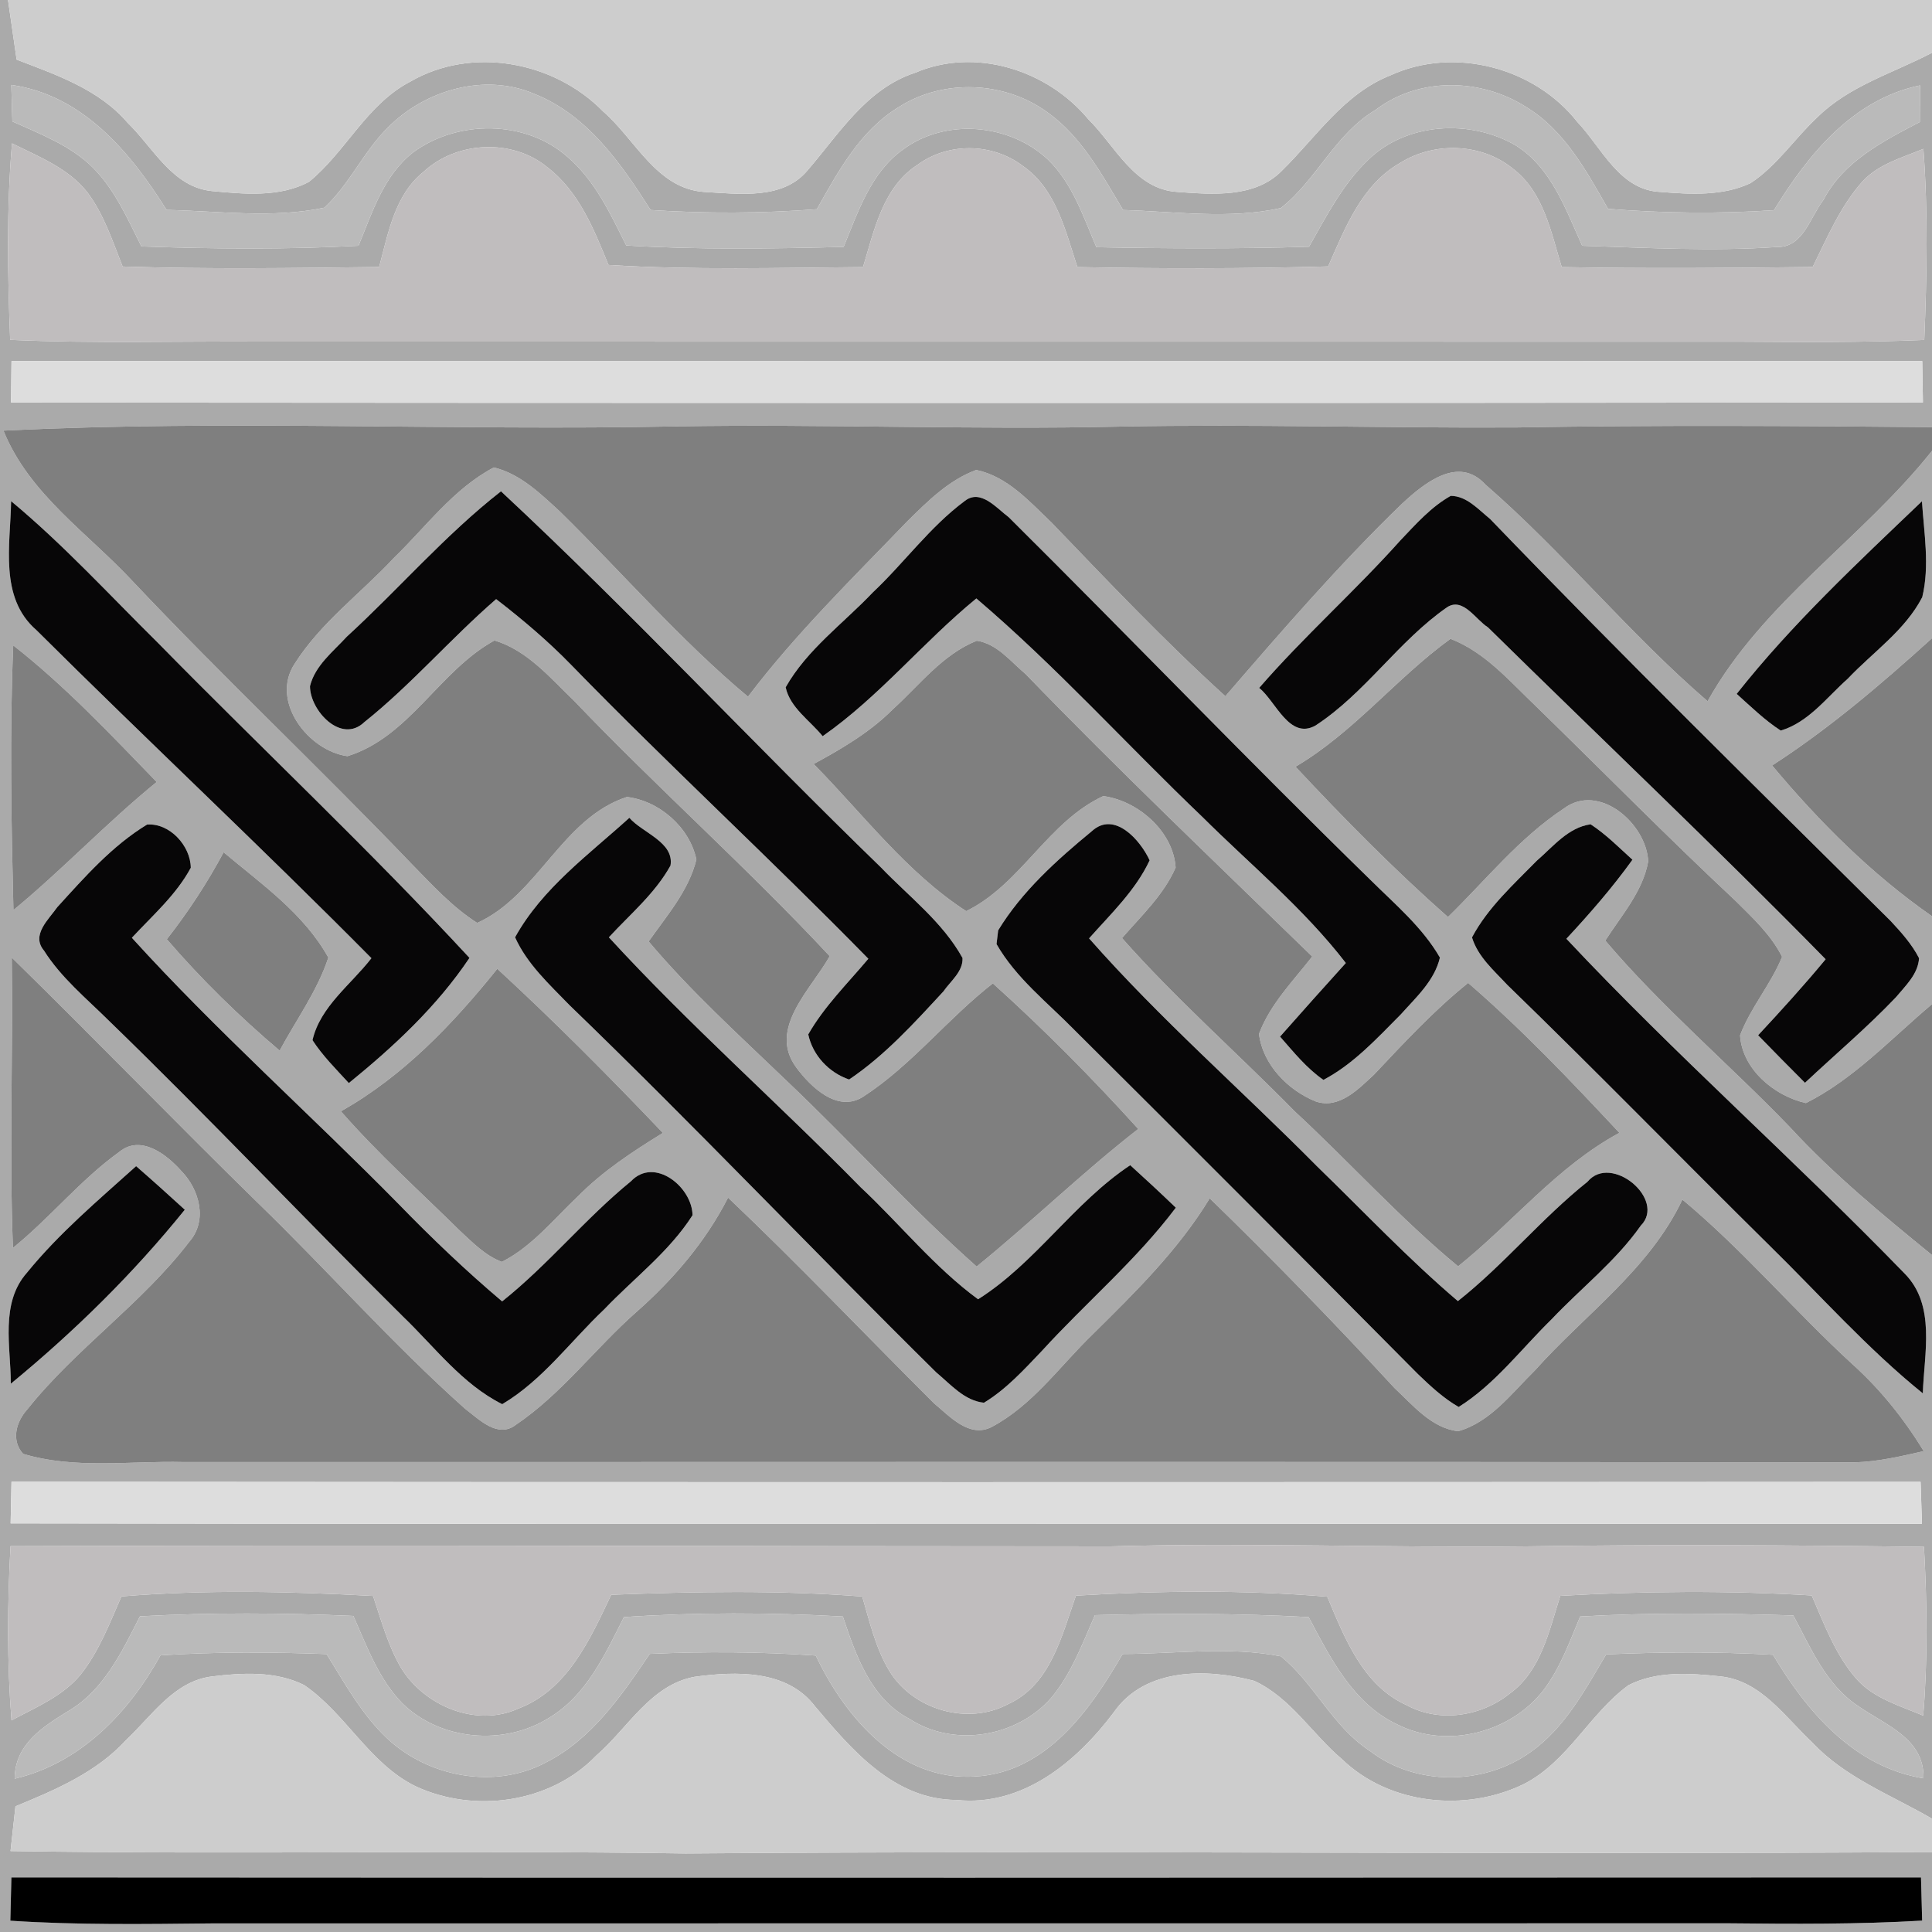
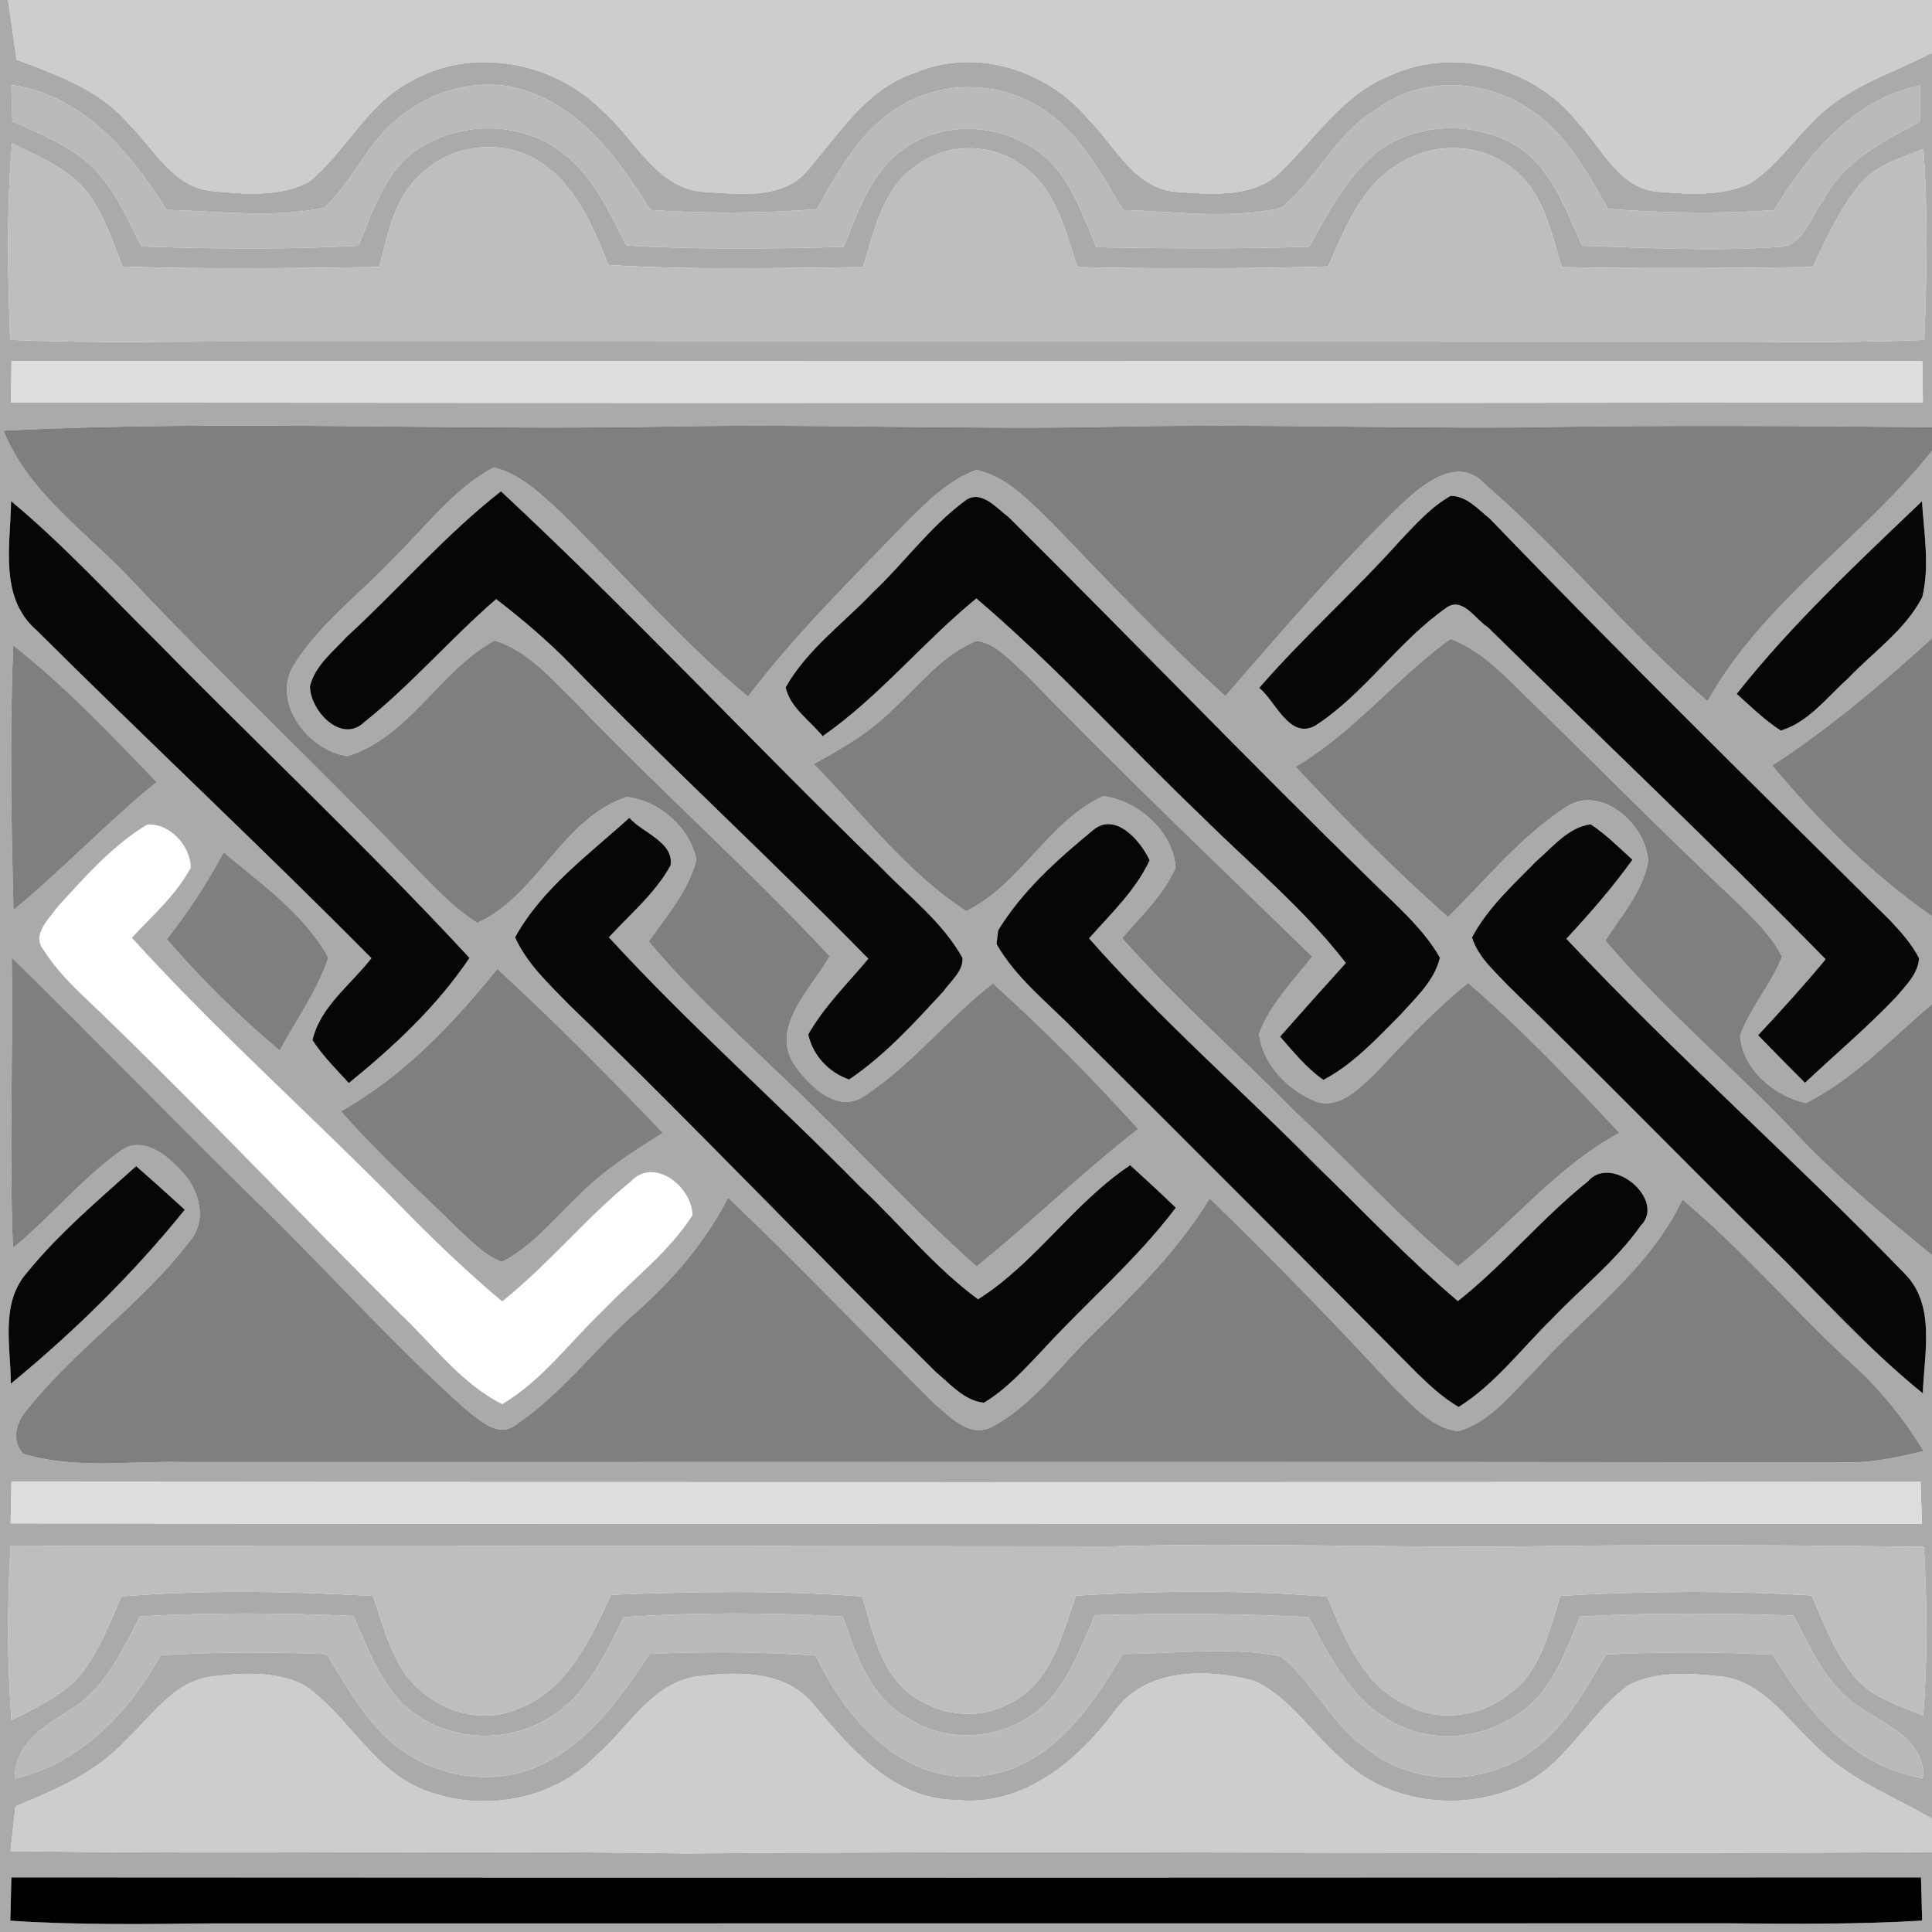
<svg xmlns="http://www.w3.org/2000/svg" width="200pt" height="200pt" viewBox="0 0 200 200" version="1.1">
  <g id="#aaaaaaff">
    <path fill="#aaaaaa" opacity="1.00" d=" M 0.00 0.00 L 0.83 0.00 C 1.13 2.06 1.42 4.11 1.72 6.17 C 5.83 7.75 10.26 9.25 13.21 12.71 C 15.88 15.29 17.85 19.38 21.95 19.78 C 25.26 20.09 28.95 20.45 31.99 18.82 C 35.81 15.70 37.97 10.78 42.49 8.44 C 48.87 4.75 57.37 6.35 62.44 11.54 C 65.78 14.43 67.96 19.52 72.89 19.87 C 76.46 20.06 81.03 20.73 83.60 17.63 C 86.87 13.84 89.70 9.17 94.74 7.53 C 100.96 4.86 108.42 7.24 112.65 12.33 C 115.45 15.09 117.46 19.62 121.91 19.87 C 125.52 20.13 129.90 20.51 132.68 17.69 C 136.25 14.20 139.12 9.69 143.96 7.79 C 150.53 4.78 158.86 6.98 163.29 12.63 C 165.84 15.32 167.66 19.70 171.91 19.87 C 175.00 20.12 178.34 20.31 181.21 18.96 C 183.96 17.16 185.78 14.32 188.16 12.11 C 191.45 8.87 196.00 7.56 200.00 5.46 L 200.00 44.22 C 185.66 44.08 171.33 44.00 156.99 44.25 C 143.33 44.33 129.66 43.89 115.99 44.16 C 100.66 44.51 85.33 43.88 70.00 44.14 C 46.79 44.61 23.55 43.43 0.36 44.58 C 3.03 51.18 9.12 55.19 13.79 60.23 C 23.17 70.17 33.13 79.53 42.58 89.40 C 44.72 91.58 46.80 93.89 49.40 95.54 C 55.71 92.69 58.18 84.69 64.90 82.50 C 68.26 82.91 71.39 85.64 72.09 88.98 C 71.29 92.22 69.02 94.79 67.15 97.46 C 71.47 102.59 76.44 107.09 81.27 111.73 C 87.98 118.08 94.18 124.97 101.10 131.11 C 106.79 126.50 112.04 121.37 117.83 116.87 C 113.06 111.60 108.06 106.55 102.78 101.80 C 98.09 105.45 94.37 110.27 89.37 113.52 C 86.72 115.24 83.92 112.53 82.42 110.49 C 79.45 106.47 84.00 102.38 85.89 98.98 C 77.39 89.86 68.06 81.58 59.45 72.57 C 56.97 70.19 54.60 67.33 51.19 66.30 C 45.46 69.44 42.40 76.28 35.97 78.28 C 31.90 77.72 27.94 72.57 30.51 68.70 C 33.21 64.44 37.36 61.42 40.76 57.77 C 44.10 54.54 46.94 50.59 51.12 48.39 C 53.88 49.06 55.98 51.13 58.00 52.99 C 64.49 59.36 70.44 66.28 77.43 72.12 C 82.39 65.58 88.27 59.84 93.95 53.94 C 96.05 51.87 98.23 49.69 101.06 48.65 C 104.29 49.32 106.58 51.93 108.87 54.11 C 114.74 60.22 120.57 66.37 126.85 72.07 C 132.74 65.25 138.65 58.41 145.14 52.14 C 147.43 50.02 150.98 47.11 153.77 50.16 C 161.85 57.18 168.64 65.59 176.77 72.59 C 182.52 62.29 192.76 55.78 200.00 46.67 L 200.00 66.07 C 194.77 70.80 189.38 75.41 183.45 79.24 C 188.33 85.08 193.74 90.49 200.00 94.85 L 200.00 103.95 C 195.78 107.50 191.92 111.69 186.95 114.19 C 183.67 113.46 180.35 110.68 180.13 107.18 C 181.22 104.29 183.32 101.91 184.48 99.05 C 183.35 96.79 181.47 95.05 179.70 93.29 C 172.65 86.70 165.88 79.81 158.96 73.07 C 156.26 70.50 153.72 67.50 150.15 66.13 C 144.54 70.20 140.15 75.81 134.11 79.37 C 139.16 84.77 144.35 90.04 149.89 94.93 C 153.80 91.12 157.27 86.75 161.87 83.71 C 165.53 80.95 170.46 85.29 170.62 89.18 C 170.06 92.30 167.84 94.77 166.18 97.37 C 172.05 104.29 179.01 110.16 185.29 116.68 C 189.77 121.55 194.88 125.75 200.00 129.92 L 200.00 188.27 C 195.77 185.82 191.03 184.03 187.62 180.40 C 184.78 177.74 182.29 173.97 178.09 173.54 C 174.94 173.20 171.47 172.96 168.57 174.46 C 164.54 177.41 162.30 182.37 157.74 184.69 C 151.72 187.62 143.82 186.84 138.92 182.11 C 135.82 179.49 133.60 175.73 129.83 174.00 C 124.92 172.70 118.52 172.62 115.30 177.26 C 111.45 182.38 105.86 187.05 99.01 186.33 C 92.55 186.31 88.17 181.14 84.37 176.64 C 81.47 172.83 76.18 173.00 71.92 173.58 C 67.34 174.41 64.99 178.92 61.72 181.74 C 56.99 186.66 49.08 187.76 42.99 184.90 C 38.21 182.54 35.79 177.37 31.47 174.43 C 28.53 172.97 25.07 173.16 21.91 173.55 C 18.00 174.05 15.73 177.62 13.07 180.11 C 10.00 183.48 5.73 185.29 1.60 186.99 C 1.43 188.53 1.26 190.08 1.09 191.62 C 24.39 191.99 47.69 191.51 70.99 191.87 C 113.99 191.53 157.00 192.02 200.00 191.72 L 200.00 200.00 L 0.00 200.00 L 0.00 0.00 M 1.17 8.79 C 1.20 10.05 1.24 11.31 1.28 12.57 C 4.20 13.89 7.32 15.06 9.64 17.37 C 11.91 19.66 13.21 22.67 14.64 25.51 C 22.13 25.77 29.63 25.84 37.11 25.44 C 38.53 22.01 39.71 18.15 42.77 15.77 C 47.38 12.38 54.41 12.39 58.76 16.25 C 61.60 18.68 63.19 22.14 64.83 25.41 C 72.32 25.86 79.83 25.75 87.33 25.56 C 88.83 21.93 90.14 17.85 93.49 15.47 C 97.90 12.20 104.53 12.80 108.49 16.52 C 111.02 18.97 112.14 22.42 113.50 25.59 C 120.83 25.73 128.18 25.77 135.51 25.54 C 137.29 22.41 138.96 19.12 141.59 16.59 C 145.56 12.67 152.21 12.30 156.92 15.06 C 160.60 17.36 162.08 21.68 163.79 25.44 C 170.49 25.65 177.22 26.03 183.92 25.57 C 186.67 25.65 187.37 22.48 188.75 20.71 C 190.82 16.72 194.93 14.61 198.74 12.63 C 198.75 11.36 198.75 10.10 198.76 8.84 C 191.79 10.29 187.17 16.01 183.64 21.76 C 177.91 22.14 172.17 22.07 166.46 21.62 C 164.22 17.69 161.94 13.46 157.94 11.05 C 153.26 8.09 146.89 7.95 142.40 11.38 C 138.22 13.84 136.30 18.64 132.59 21.54 C 127.23 22.72 121.68 21.89 116.26 21.74 C 114.07 18.08 111.97 14.15 108.42 11.62 C 104.01 8.40 97.66 8.13 93.05 11.08 C 89.06 13.50 86.78 17.72 84.56 21.66 C 78.83 22.09 73.08 22.11 67.35 21.74 C 64.31 16.95 60.82 11.92 55.34 9.73 C 50.20 7.51 44.01 9.31 40.17 13.19 C 37.64 15.68 36.19 19.08 33.58 21.50 C 28.21 22.63 22.67 21.84 17.24 21.73 C 13.51 15.78 8.58 9.84 1.17 8.79 M 1.24 14.84 C 0.67 21.61 0.79 28.40 1.05 35.18 C 9.69 35.57 18.35 35.31 27.00 35.36 C 78.00 35.37 129.00 35.37 180.00 35.37 C 186.40 35.41 192.81 35.46 199.20 35.19 C 199.47 28.60 199.60 21.99 199.11 15.41 C 196.92 16.32 194.46 16.98 192.80 18.79 C 190.51 21.36 189.16 24.58 187.65 27.64 C 178.99 27.75 170.33 27.81 161.67 27.65 C 160.56 24.04 159.80 19.86 156.59 17.44 C 153.32 14.79 148.45 14.66 144.92 16.88 C 140.95 19.15 139.24 23.62 137.49 27.58 C 128.84 27.82 120.18 27.82 111.53 27.65 C 110.29 23.89 109.32 19.53 105.84 17.15 C 102.71 14.79 98.16 14.73 95.00 17.05 C 91.39 19.37 90.50 23.84 89.34 27.65 C 80.56 27.72 71.76 27.97 62.99 27.43 C 61.49 23.75 59.93 19.83 56.68 17.33 C 53.04 14.31 47.25 14.60 43.82 17.81 C 40.85 20.21 40.18 24.16 39.25 27.64 C 30.39 27.75 21.54 27.88 12.69 27.59 C 11.65 24.96 10.76 22.20 9.05 19.92 C 7.08 17.41 4.01 16.22 1.24 14.84 M 1.19 37.38 C 1.17 38.81 1.16 40.24 1.14 41.67 C 67.11 41.72 133.09 41.74 199.06 41.66 C 199.03 40.23 199.01 38.81 198.99 37.38 C 133.05 37.39 67.12 37.40 1.19 37.38 M 35.90 65.91 C 34.48 67.46 32.61 68.90 32.09 71.03 C 32.08 73.54 35.32 77.06 37.72 74.75 C 42.58 70.87 46.66 66.09 51.36 62.02 C 54.10 64.13 56.74 66.37 59.15 68.85 C 69.20 79.18 79.81 88.95 89.89 99.25 C 87.75 101.80 85.33 104.17 83.67 107.08 C 84.13 109.25 85.81 111.04 87.90 111.75 C 91.61 109.25 94.65 105.89 97.67 102.62 C 98.40 101.56 99.71 100.57 99.64 99.17 C 97.58 95.45 94.10 92.82 91.20 89.80 C 77.95 76.96 65.36 63.43 51.86 50.86 C 46.08 55.38 41.29 60.97 35.90 65.91 M 99.86 51.87 C 96.25 54.55 93.60 58.27 90.34 61.34 C 87.29 64.55 83.54 67.24 81.33 71.15 C 81.79 73.27 83.85 74.59 85.16 76.21 C 91.03 72.11 95.55 66.47 101.07 61.95 C 109.33 68.98 116.61 77.06 124.45 84.55 C 129.47 89.54 134.98 94.06 139.32 99.69 C 137.03 102.22 134.76 104.76 132.51 107.31 C 133.90 108.89 135.25 110.58 137.00 111.79 C 140.13 110.14 142.55 107.48 145.01 105.01 C 146.59 103.24 148.50 101.52 149.06 99.13 C 147.25 95.99 144.43 93.63 141.89 91.11 C 129.23 78.76 116.97 66.00 104.42 53.54 C 103.17 52.61 101.50 50.56 99.86 51.87 M 144.96 55.95 C 140.26 61.20 134.97 65.89 130.35 71.21 C 132.07 72.60 133.47 76.59 136.16 75.12 C 141.32 71.76 144.75 66.37 149.79 62.87 C 151.45 61.78 152.76 64.15 154.03 64.94 C 165.68 76.40 177.55 87.63 188.99 99.30 C 186.75 102.01 184.39 104.60 182.00 107.17 C 183.60 108.82 185.22 110.46 186.85 112.09 C 189.99 109.14 193.29 106.36 196.26 103.24 C 197.25 102.05 198.56 100.84 198.66 99.19 C 197.91 97.73 196.81 96.51 195.70 95.32 C 181.80 81.54 167.83 67.82 154.26 53.73 C 153.05 52.75 151.84 51.34 150.18 51.33 C 148.13 52.48 146.56 54.27 144.96 55.95 M 1.15 51.88 C 1.08 56.38 -0.11 61.86 3.76 65.22 C 15.23 76.63 27.06 87.69 38.45 99.19 C 36.35 101.91 33.14 104.20 32.35 107.68 C 33.41 109.31 34.80 110.69 36.11 112.12 C 40.78 108.32 45.23 104.19 48.60 99.16 C 38.23 87.95 27.09 77.49 16.40 66.60 C 11.37 61.63 6.59 56.40 1.15 51.88 M 179.78 71.83 C 181.25 73.15 182.68 74.55 184.34 75.63 C 187.23 74.77 189.10 72.19 191.27 70.27 C 193.88 67.51 197.21 65.26 198.99 61.82 C 199.78 58.57 199.17 55.18 198.96 51.89 C 192.30 58.26 185.50 64.59 179.78 71.83 M 92.42 73.43 C 90.06 75.80 87.15 77.50 84.23 79.09 C 89.35 84.28 93.85 90.32 100.02 94.32 C 105.69 91.54 108.47 85.07 114.21 82.41 C 117.81 82.89 121.46 86.07 121.70 89.81 C 120.46 92.65 118.14 94.81 116.15 97.11 C 121.74 103.43 128.09 109.00 133.99 115.01 C 139.71 120.31 144.93 126.12 150.94 131.09 C 156.59 126.57 161.19 120.75 167.64 117.27 C 162.62 111.90 157.55 106.56 151.98 101.75 C 148.44 104.60 145.35 107.94 142.24 111.24 C 140.63 112.73 138.62 114.85 136.20 114.02 C 133.32 112.86 130.72 110.20 130.33 107.03 C 131.48 103.96 133.85 101.57 135.84 99.02 C 125.89 89.34 115.83 79.77 106.18 69.79 C 104.64 68.50 103.20 66.62 101.11 66.33 C 97.56 67.75 95.18 70.93 92.42 73.43 M 1.37 66.81 C 0.99 75.94 1.17 85.08 1.39 94.21 C 6.51 89.99 11.07 85.14 16.22 80.95 C 11.46 76.04 6.76 71.03 1.37 66.81 M 5.93 93.91 C 5.03 95.19 3.20 96.80 4.55 98.40 C 6.33 101.22 8.95 103.36 11.30 105.69 C 21.63 115.70 31.50 126.16 41.71 136.28 C 45.00 139.44 47.84 143.28 51.99 145.36 C 56.17 142.88 59.06 138.84 62.54 135.55 C 65.61 132.33 69.27 129.59 71.69 125.80 C 71.66 122.90 67.76 119.70 65.31 122.29 C 60.60 126.13 56.75 130.92 51.98 134.72 C 48.25 131.57 44.71 128.19 41.31 124.69 C 32.18 115.40 22.41 106.73 13.65 97.08 C 15.79 94.77 18.24 92.64 19.75 89.83 C 19.73 87.56 17.56 85.17 15.22 85.36 C 11.60 87.56 8.75 90.81 5.93 93.91 M 53.32 97.03 C 54.57 99.81 56.88 101.91 58.96 104.06 C 71.85 116.50 84.18 129.49 96.92 142.07 C 98.40 143.30 99.84 145.01 101.86 145.21 C 104.17 143.81 106.00 141.79 107.85 139.85 C 112.41 134.85 117.63 130.45 121.72 125.02 C 120.17 123.53 118.59 122.06 117.00 120.62 C 111.12 124.53 107.19 130.75 101.25 134.50 C 96.72 131.18 93.18 126.73 89.10 122.91 C 80.52 114.17 71.31 106.06 63.03 97.03 C 65.24 94.63 67.82 92.48 69.41 89.60 C 69.81 87.18 66.52 86.23 65.15 84.66 C 60.94 88.48 56.12 91.96 53.32 97.03 M 113.03 86.04 C 109.41 89.02 105.79 92.27 103.33 96.31 C 103.29 96.66 103.20 97.38 103.16 97.73 C 105.18 101.27 108.49 103.82 111.30 106.70 C 123.17 118.50 134.99 130.35 146.78 142.24 C 148.08 143.49 149.42 144.74 151.00 145.65 C 154.76 143.29 157.46 139.66 160.59 136.60 C 163.66 133.35 167.26 130.56 169.85 126.88 C 172.53 124.18 166.79 119.37 164.34 122.33 C 159.58 126.13 155.70 130.91 150.92 134.69 C 145.78 130.32 141.15 125.40 136.31 120.71 C 128.49 112.81 120.09 105.49 112.74 97.14 C 115.00 94.59 117.55 92.18 119.01 89.06 C 118.05 86.98 115.37 83.90 113.03 86.04 M 159.09 89.10 C 156.67 91.57 154.02 93.95 152.38 97.04 C 152.99 99.05 154.66 100.47 156.04 101.96 C 165.18 110.82 174.06 119.94 183.12 128.88 C 188.39 134.04 193.29 139.59 199.05 144.24 C 199.18 140.10 200.43 135.12 197.15 131.82 C 185.72 120.04 173.38 109.16 162.15 97.18 C 164.57 94.58 166.91 91.89 168.99 89.00 C 167.59 87.73 166.25 86.37 164.66 85.33 C 162.34 85.65 160.77 87.65 159.09 89.10 M 23.15 88.23 C 21.45 91.40 19.48 94.41 17.27 97.23 C 20.84 101.38 24.77 105.22 28.95 108.76 C 30.66 105.57 32.85 102.59 33.99 99.13 C 31.46 94.57 27.06 91.51 23.15 88.23 M 1.22 99.13 C 1.36 109.15 0.95 119.17 1.34 129.18 C 5.19 126.07 8.32 122.14 12.34 119.25 C 14.56 117.41 17.26 119.51 18.78 121.23 C 20.64 123.13 21.52 126.35 19.60 128.54 C 14.69 134.96 7.84 139.60 2.81 145.92 C 1.67 147.19 1.13 149.09 2.39 150.50 C 7.77 152.12 13.47 151.21 19.00 151.35 C 76.67 151.36 134.35 151.30 192.03 151.38 C 194.44 151.31 196.79 150.75 199.14 150.22 C 197.11 146.89 194.66 143.83 191.76 141.22 C 185.74 135.70 180.45 129.41 174.16 124.18 C 170.74 131.41 164.07 136.06 158.88 141.88 C 156.49 144.22 154.30 147.21 150.95 148.16 C 148.19 147.84 146.26 145.46 144.34 143.67 C 138.15 136.96 131.78 130.41 125.23 124.05 C 121.99 129.39 117.52 133.77 113.11 138.13 C 109.72 141.41 106.89 145.48 102.64 147.73 C 100.33 148.89 98.32 146.62 96.70 145.28 C 89.58 138.19 82.67 130.90 75.37 123.98 C 73.03 128.56 69.67 132.48 65.83 135.86 C 61.58 139.62 58.13 144.30 53.41 147.49 C 51.52 148.95 49.59 146.92 48.14 145.83 C 40.57 139.08 33.86 131.45 26.58 124.41 C 18.05 116.06 9.75 107.48 1.22 99.13 M 51.48 100.29 C 46.88 106.01 41.74 111.41 35.29 115.04 C 39.13 119.43 43.46 123.32 47.61 127.41 C 48.93 128.63 50.23 129.98 51.95 130.63 C 55.09 129.03 57.32 126.21 59.84 123.83 C 62.42 121.22 65.50 119.20 68.62 117.28 C 63.07 111.45 57.40 105.74 51.48 100.29 M 2.79 131.75 C -0.01 134.91 1.12 139.42 1.12 143.24 C 7.68 137.85 13.79 131.85 19.13 125.23 C 17.47 123.71 15.79 122.20 14.09 120.72 C 10.18 124.24 6.12 127.65 2.79 131.75 M 1.19 153.39 C 1.16 154.83 1.13 156.26 1.10 157.70 C 67.05 157.81 133.00 157.73 198.96 157.75 C 198.91 156.30 198.86 154.85 198.82 153.40 C 132.94 153.44 67.06 153.45 1.19 153.39 M 1.09 160.06 C 0.76 166.06 0.72 172.09 1.19 178.09 C 3.70 176.74 6.48 175.61 8.34 173.36 C 10.25 170.95 11.35 168.04 12.57 165.26 C 21.24 164.55 29.95 164.74 38.62 165.21 C 39.45 167.70 40.15 170.28 41.47 172.58 C 43.86 176.57 49.27 178.87 53.66 176.87 C 58.75 174.94 61.10 169.67 63.27 165.09 C 71.93 164.76 80.61 164.60 89.26 165.27 C 90.03 167.89 90.64 170.62 92.07 172.98 C 94.53 177.00 100.17 178.65 104.36 176.41 C 108.76 174.41 109.92 169.31 111.38 165.18 C 120.04 164.67 128.74 164.57 137.40 165.29 C 139.19 169.56 141.09 174.48 145.62 176.52 C 149.03 178.37 153.33 177.69 156.30 175.31 C 159.54 172.95 160.37 168.79 161.52 165.20 C 170.19 164.71 178.89 164.64 187.55 165.16 C 188.85 168.16 190.01 171.32 192.19 173.81 C 193.98 175.83 196.69 176.58 199.09 177.60 C 199.57 171.78 199.49 165.95 199.17 160.13 C 185.45 159.95 171.72 159.87 158.00 160.08 C 143.66 160.24 129.33 159.67 115.00 160.08 C 77.03 160.08 39.06 159.92 1.09 160.06 M 14.49 167.32 C 12.64 170.94 10.80 174.89 7.17 177.07 C 4.47 178.73 1.53 180.55 1.52 184.13 C 8.33 182.53 13.33 177.30 16.61 171.36 C 22.33 170.99 28.08 171.01 33.81 171.23 C 35.69 174.25 37.43 177.45 40.04 179.92 C 44.31 183.96 51.17 185.26 56.45 182.48 C 61.24 180.07 64.34 175.52 67.26 171.21 C 72.99 170.95 78.73 170.99 84.45 171.38 C 87.50 177.82 93.16 184.42 100.97 183.90 C 108.31 183.49 112.87 177.00 116.21 171.22 C 121.66 171.21 127.20 170.41 132.60 171.46 C 136.08 174.28 137.94 178.73 141.78 181.23 C 146.52 184.91 153.58 184.85 158.42 181.39 C 161.99 178.88 164.09 174.92 166.27 171.26 C 172.03 171.01 177.79 170.98 183.54 171.30 C 187.05 177.20 191.96 182.93 199.12 184.09 C 199.21 179.92 195.14 178.58 192.31 176.58 C 189.01 174.38 187.45 170.59 185.64 167.23 C 178.29 167.01 170.93 166.92 163.58 167.34 C 162.50 169.92 161.54 172.62 159.84 174.89 C 156.42 179.40 149.73 181.09 144.64 178.51 C 140.07 176.37 137.72 171.63 135.47 167.40 C 128.10 167.01 120.72 167.00 113.35 167.20 C 112.04 170.16 110.91 173.29 108.80 175.79 C 105.22 179.85 98.71 180.92 94.13 177.93 C 90.12 175.84 88.60 171.34 87.25 167.34 C 79.70 166.92 72.14 166.90 64.59 167.40 C 62.64 171.26 60.71 175.52 56.84 177.83 C 52.18 180.75 45.60 180.20 41.64 176.32 C 39.19 173.81 37.98 170.43 36.58 167.28 C 29.22 166.96 21.85 166.92 14.49 167.32 M 1.18 194.35 C 1.14 195.84 1.11 197.33 1.07 198.83 C 8.04 199.29 15.02 199.18 22.00 199.11 C 74.33 199.10 126.66 199.11 179.00 199.10 C 185.66 199.17 192.33 199.21 198.98 198.82 C 198.94 197.33 198.90 195.84 198.86 194.35 C 132.97 194.38 67.07 194.39 1.18 194.35 Z" />
  </g>
  <g id="#CDCDCDff">
    <path fill="#CDCDCD" opacity="1.00" d=" M 0.83 0.00 L 200.00 0.00 L 200.00 5.46 C 196.00 7.56 191.45 8.87 188.16 12.11 C 185.78 14.32 183.96 17.16 181.21 18.96 C 178.34 20.31 175.00 20.12 171.91 19.87 C 167.66 19.70 165.84 15.32 163.29 12.63 C 158.86 6.98 150.53 4.78 143.96 7.79 C 139.12 9.69 136.25 14.20 132.68 17.69 C 129.90 20.51 125.52 20.13 121.91 19.87 C 117.46 19.62 115.45 15.09 112.65 12.33 C 108.42 7.24 100.96 4.86 94.74 7.53 C 89.70 9.17 86.87 13.84 83.60 17.63 C 81.03 20.73 76.46 20.06 72.89 19.87 C 67.96 19.52 65.78 14.43 62.44 11.54 C 57.37 6.35 48.87 4.75 42.49 8.44 C 37.97 10.78 35.81 15.70 31.99 18.82 C 28.95 20.45 25.26 20.09 21.95 19.78 C 17.85 19.38 15.88 15.29 13.21 12.71 C 10.26 9.25 5.83 7.75 1.72 6.17 C 1.42 4.11 1.13 2.06 0.83 0.00 Z" />
    <path fill="#CDCDCD" opacity="1.00" d=" M 13.07 180.11 C 15.73 177.62 18.00 174.05 21.91 173.55 C 25.07 173.16 28.53 172.97 31.47 174.43 C 35.79 177.37 38.21 182.54 42.99 184.90 C 49.08 187.76 56.99 186.66 61.72 181.74 C 64.99 178.92 67.34 174.41 71.92 173.58 C 76.18 173.00 81.47 172.83 84.37 176.64 C 88.17 181.14 92.55 186.31 99.01 186.33 C 105.86 187.05 111.45 182.38 115.30 177.26 C 118.52 172.62 124.92 172.70 129.83 174.00 C 133.60 175.73 135.82 179.49 138.92 182.11 C 143.82 186.84 151.72 187.62 157.74 184.69 C 162.30 182.37 164.54 177.41 168.57 174.46 C 171.47 172.96 174.94 173.20 178.09 173.54 C 182.29 173.97 184.78 177.74 187.62 180.40 C 191.03 184.03 195.77 185.82 200.00 188.27 L 200.00 191.72 C 157.00 192.02 113.99 191.53 70.99 191.87 C 47.69 191.51 24.39 191.99 1.09 191.62 C 1.26 190.08 1.43 188.53 1.60 186.99 C 5.73 185.29 10.00 183.48 13.07 180.11 Z" />
  </g>
  <g id="#7f7f7fff">
    <path fill="#7f7f7f" opacity="1.00" d=" M 0.36 44.58 C 23.55 43.43 46.79 44.61 70.00 44.14 C 85.33 43.88 100.66 44.51 115.99 44.16 C 129.66 43.89 143.33 44.33 156.99 44.25 C 171.33 44.00 185.66 44.08 200.00 44.22 L 200.00 46.67 C 192.76 55.78 182.52 62.29 176.77 72.59 C 168.64 65.59 161.85 57.18 153.77 50.16 C 150.98 47.11 147.43 50.02 145.14 52.14 C 138.65 58.41 132.74 65.25 126.85 72.07 C 120.57 66.37 114.74 60.22 108.87 54.11 C 106.58 51.93 104.29 49.32 101.06 48.65 C 98.23 49.69 96.05 51.87 93.95 53.94 C 88.27 59.84 82.39 65.58 77.43 72.12 C 70.44 66.28 64.49 59.36 58.00 52.99 C 55.98 51.13 53.88 49.06 51.12 48.39 C 46.94 50.59 44.10 54.54 40.76 57.77 C 37.36 61.42 33.21 64.44 30.51 68.70 C 27.94 72.57 31.90 77.72 35.97 78.28 C 42.40 76.28 45.46 69.44 51.19 66.30 C 54.60 67.33 56.97 70.19 59.45 72.57 C 68.06 81.58 77.39 89.86 85.89 98.98 C 84.00 102.38 79.45 106.47 82.42 110.49 C 83.92 112.53 86.72 115.24 89.37 113.52 C 94.37 110.27 98.09 105.45 102.78 101.80 C 108.06 106.55 113.06 111.60 117.83 116.87 C 112.04 121.37 106.79 126.50 101.10 131.11 C 94.18 124.97 87.98 118.08 81.27 111.73 C 76.44 107.09 71.47 102.59 67.15 97.46 C 69.02 94.79 71.29 92.22 72.09 88.98 C 71.39 85.64 68.26 82.91 64.90 82.50 C 58.18 84.69 55.71 92.69 49.40 95.54 C 46.80 93.89 44.72 91.58 42.58 89.40 C 33.13 79.53 23.17 70.17 13.79 60.23 C 9.12 55.19 3.03 51.18 0.36 44.58 Z" />
    <path fill="#7f7f7f" opacity="1.00" d=" M 92.42 73.43 C 95.18 70.93 97.56 67.75 101.11 66.33 C 103.20 66.62 104.64 68.50 106.18 69.79 C 115.83 79.77 125.89 89.34 135.84 99.02 C 133.85 101.57 131.48 103.96 130.33 107.03 C 130.72 110.20 133.32 112.86 136.20 114.02 C 138.62 114.85 140.63 112.73 142.24 111.24 C 145.35 107.94 148.44 104.60 151.98 101.75 C 157.55 106.56 162.62 111.90 167.64 117.27 C 161.19 120.75 156.59 126.57 150.94 131.09 C 144.93 126.12 139.71 120.31 133.99 115.01 C 128.09 109.00 121.74 103.43 116.15 97.11 C 118.14 94.81 120.46 92.65 121.70 89.81 C 121.46 86.07 117.81 82.89 114.21 82.41 C 108.47 85.07 105.69 91.54 100.02 94.32 C 93.85 90.32 89.35 84.28 84.23 79.09 C 87.15 77.50 90.06 75.80 92.42 73.43 Z" />
    <path fill="#7f7f7f" opacity="1.00" d=" M 134.11 79.37 C 140.15 75.81 144.54 70.20 150.15 66.13 C 153.72 67.50 156.26 70.50 158.96 73.07 C 165.88 79.81 172.65 86.70 179.70 93.29 C 181.47 95.05 183.35 96.79 184.48 99.05 C 183.32 101.91 181.22 104.29 180.13 107.18 C 180.35 110.68 183.67 113.46 186.95 114.19 C 191.92 111.69 195.78 107.50 200.00 103.95 L 200.00 129.92 C 194.88 125.75 189.77 121.55 185.29 116.68 C 179.01 110.16 172.05 104.29 166.18 97.37 C 167.84 94.77 170.06 92.30 170.62 89.18 C 170.46 85.29 165.53 80.95 161.87 83.71 C 157.27 86.75 153.80 91.12 149.89 94.93 C 144.35 90.04 139.16 84.77 134.11 79.37 Z" />
    <path fill="#7f7f7f" opacity="1.00" d=" M 1.37 66.81 C 6.76 71.03 11.46 76.04 16.22 80.95 C 11.07 85.14 6.51 89.99 1.39 94.21 C 1.17 85.08 0.99 75.94 1.37 66.81 Z" />
    <path fill="#7f7f7f" opacity="1.00" d=" M 183.45 79.24 C 189.38 75.41 194.77 70.80 200.00 66.07 L 200.00 94.85 C 193.74 90.49 188.33 85.08 183.45 79.24 Z" />
    <path fill="#7f7f7f" opacity="1.00" d=" M 23.15 88.23 C 27.06 91.51 31.46 94.57 33.99 99.13 C 32.85 102.59 30.66 105.57 28.95 108.76 C 24.77 105.22 20.84 101.38 17.27 97.23 C 19.48 94.41 21.45 91.40 23.15 88.23 Z" />
    <path fill="#7f7f7f" opacity="1.00" d=" M 1.22 99.13 C 9.75 107.48 18.05 116.06 26.58 124.41 C 33.86 131.45 40.57 139.08 48.14 145.83 C 49.59 146.92 51.52 148.95 53.41 147.49 C 58.13 144.30 61.58 139.62 65.83 135.86 C 69.67 132.48 73.03 128.56 75.37 123.98 C 82.67 130.90 89.58 138.19 96.70 145.28 C 98.32 146.62 100.33 148.89 102.64 147.73 C 106.89 145.48 109.72 141.41 113.11 138.13 C 117.52 133.77 121.99 129.39 125.23 124.05 C 131.78 130.41 138.15 136.96 144.34 143.67 C 146.26 145.46 148.19 147.84 150.95 148.16 C 154.30 147.21 156.49 144.22 158.88 141.88 C 164.07 136.06 170.74 131.41 174.16 124.18 C 180.45 129.41 185.74 135.70 191.76 141.22 C 194.66 143.83 197.11 146.89 199.14 150.22 C 196.79 150.75 194.44 151.31 192.03 151.38 C 134.35 151.30 76.67 151.36 19.00 151.35 C 13.47 151.21 7.77 152.12 2.39 150.50 C 1.13 149.09 1.67 147.19 2.81 145.92 C 7.84 139.60 14.69 134.96 19.60 128.54 C 21.52 126.35 20.64 123.13 18.78 121.23 C 17.26 119.51 14.56 117.41 12.34 119.25 C 8.32 122.14 5.19 126.07 1.34 129.18 C 0.95 119.17 1.36 109.15 1.22 99.13 Z" />
    <path fill="#7f7f7f" opacity="1.00" d=" M 51.48 100.29 C 57.40 105.74 63.07 111.45 68.62 117.28 C 65.50 119.20 62.42 121.22 59.84 123.83 C 57.32 126.21 55.09 129.03 51.95 130.63 C 50.23 129.98 48.93 128.63 47.61 127.41 C 43.46 123.32 39.13 119.43 35.29 115.04 C 41.74 111.41 46.88 106.01 51.48 100.29 Z" />
  </g>
  <g id="#BABABAff">
    <path fill="#BABABA" opacity="1.00" d=" M 1.17 8.79 C 8.58 9.84 13.51 15.78 17.24 21.73 C 22.67 21.84 28.21 22.63 33.58 21.50 C 36.19 19.08 37.64 15.68 40.17 13.19 C 44.01 9.31 50.20 7.51 55.34 9.73 C 60.82 11.92 64.31 16.95 67.35 21.74 C 73.08 22.11 78.83 22.09 84.56 21.66 C 86.78 17.72 89.06 13.50 93.05 11.08 C 97.66 8.13 104.01 8.40 108.42 11.62 C 111.97 14.15 114.07 18.08 116.26 21.74 C 121.68 21.89 127.23 22.72 132.59 21.54 C 136.30 18.64 138.22 13.84 142.40 11.38 C 146.89 7.95 153.26 8.09 157.94 11.05 C 161.94 13.46 164.22 17.69 166.46 21.62 C 172.17 22.07 177.91 22.14 183.64 21.76 C 187.17 16.01 191.79 10.29 198.76 8.84 C 198.75 10.10 198.75 11.36 198.74 12.63 C 194.93 14.61 190.82 16.72 188.75 20.71 C 187.37 22.48 186.67 25.65 183.92 25.57 C 177.22 26.03 170.49 25.65 163.79 25.44 C 162.08 21.68 160.60 17.36 156.92 15.06 C 152.21 12.30 145.56 12.67 141.59 16.59 C 138.96 19.12 137.29 22.41 135.51 25.54 C 128.18 25.77 120.83 25.73 113.50 25.59 C 112.14 22.42 111.02 18.97 108.49 16.52 C 104.53 12.80 97.90 12.20 93.49 15.47 C 90.14 17.85 88.83 21.93 87.33 25.56 C 79.83 25.75 72.32 25.86 64.83 25.41 C 63.19 22.14 61.60 18.68 58.76 16.25 C 54.41 12.39 47.38 12.38 42.77 15.77 C 39.71 18.15 38.53 22.01 37.11 25.44 C 29.63 25.84 22.13 25.77 14.64 25.51 C 13.21 22.67 11.91 19.66 9.64 17.37 C 7.32 15.06 4.20 13.89 1.28 12.57 C 1.24 11.31 1.20 10.05 1.17 8.79 Z" />
    <path fill="#BABABA" opacity="1.00" d=" M 14.49 167.32 C 21.85 166.92 29.22 166.96 36.58 167.28 C 37.98 170.43 39.19 173.81 41.64 176.32 C 45.60 180.20 52.18 180.75 56.84 177.83 C 60.71 175.52 62.64 171.26 64.59 167.40 C 72.14 166.90 79.70 166.92 87.25 167.34 C 88.60 171.34 90.12 175.84 94.13 177.93 C 98.71 180.92 105.22 179.85 108.80 175.79 C 110.91 173.29 112.04 170.16 113.35 167.20 C 120.72 167.00 128.10 167.01 135.47 167.40 C 137.72 171.63 140.07 176.37 144.64 178.51 C 149.73 181.09 156.42 179.40 159.84 174.89 C 161.54 172.62 162.50 169.92 163.58 167.34 C 170.93 166.92 178.29 167.01 185.64 167.23 C 187.45 170.59 189.01 174.38 192.31 176.58 C 195.14 178.58 199.21 179.92 199.12 184.09 C 191.96 182.93 187.05 177.20 183.54 171.30 C 177.79 170.98 172.03 171.01 166.27 171.26 C 164.09 174.92 161.99 178.88 158.42 181.39 C 153.58 184.85 146.52 184.91 141.78 181.23 C 137.94 178.73 136.08 174.28 132.60 171.46 C 127.20 170.41 121.66 171.21 116.21 171.22 C 112.87 177.00 108.31 183.49 100.97 183.90 C 93.16 184.42 87.50 177.82 84.45 171.38 C 78.73 170.99 72.99 170.95 67.26 171.21 C 64.34 175.52 61.24 180.07 56.45 182.48 C 51.17 185.26 44.31 183.96 40.04 179.92 C 37.43 177.45 35.69 174.25 33.81 171.23 C 28.08 171.01 22.33 170.99 16.61 171.36 C 13.33 177.30 8.33 182.53 1.52 184.13 C 1.53 180.55 4.47 178.73 7.17 177.07 C 10.80 174.89 12.64 170.94 14.49 167.32 Z" />
  </g>
  <g id="#ddddddff">
    <path fill="#dddddd" opacity="1.00" d=" M 1.19 37.38 C 67.12 37.40 133.05 37.39 198.99 37.38 C 199.01 38.81 199.03 40.23 199.06 41.66 C 133.09 41.74 67.11 41.72 1.14 41.67 C 1.16 40.24 1.17 38.81 1.19 37.38 Z" />
    <path fill="#dddddd" opacity="1.00" d=" M 1.19 153.39 C 67.06 153.45 132.94 153.44 198.82 153.40 C 198.86 154.85 198.91 156.30 198.96 157.75 C 133.00 157.73 67.05 157.81 1.10 157.70 C 1.13 156.26 1.16 154.83 1.19 153.39 Z" />
  </g>
  <g id="#070607ff">
    <path fill="#070607" opacity="1.00" d=" M 35.90 65.91 C 41.29 60.97 46.08 55.38 51.86 50.86 C 65.36 63.43 77.95 76.96 91.20 89.80 C 94.10 92.82 97.58 95.45 99.64 99.17 C 99.71 100.57 98.40 101.56 97.67 102.62 C 94.65 105.89 91.61 109.25 87.90 111.75 C 85.81 111.04 84.13 109.25 83.67 107.08 C 85.33 104.17 87.75 101.80 89.89 99.25 C 79.81 88.95 69.20 79.18 59.15 68.85 C 56.74 66.37 54.10 64.13 51.36 62.02 C 46.66 66.09 42.58 70.87 37.72 74.75 C 35.32 77.06 32.08 73.54 32.09 71.03 C 32.61 68.90 34.48 67.46 35.90 65.91 Z" />
    <path fill="#070607" opacity="1.00" d=" M 99.86 51.87 C 101.50 50.56 103.17 52.61 104.42 53.54 C 116.97 66.00 129.23 78.76 141.89 91.11 C 144.43 93.63 147.25 95.99 149.06 99.13 C 148.50 101.52 146.59 103.24 145.01 105.01 C 142.55 107.48 140.13 110.14 137.00 111.79 C 135.25 110.58 133.90 108.89 132.51 107.31 C 134.76 104.76 137.03 102.22 139.32 99.69 C 134.98 94.06 129.47 89.54 124.45 84.55 C 116.61 77.06 109.33 68.98 101.07 61.95 C 95.55 66.47 91.03 72.11 85.16 76.21 C 83.85 74.59 81.79 73.27 81.33 71.15 C 83.54 67.24 87.29 64.55 90.34 61.34 C 93.60 58.27 96.25 54.55 99.86 51.87 Z" />
    <path fill="#070607" opacity="1.00" d=" M 144.96 55.95 C 146.56 54.27 148.13 52.48 150.18 51.33 C 151.84 51.34 153.05 52.75 154.26 53.73 C 167.83 67.82 181.80 81.54 195.70 95.32 C 196.81 96.51 197.91 97.73 198.66 99.19 C 198.56 100.84 197.25 102.05 196.26 103.24 C 193.29 106.36 189.99 109.14 186.85 112.09 C 185.22 110.46 183.60 108.82 182.00 107.17 C 184.39 104.60 186.75 102.01 188.99 99.30 C 177.55 87.63 165.68 76.40 154.03 64.94 C 152.76 64.15 151.45 61.78 149.79 62.87 C 144.75 66.37 141.32 71.76 136.16 75.12 C 133.47 76.59 132.07 72.60 130.35 71.21 C 134.97 65.89 140.26 61.20 144.96 55.95 Z" />
    <path fill="#070607" opacity="1.00" d=" M 1.15 51.88 C 6.59 56.40 11.37 61.63 16.40 66.60 C 27.09 77.49 38.23 87.95 48.60 99.16 C 45.23 104.19 40.78 108.32 36.11 112.12 C 34.80 110.69 33.41 109.31 32.35 107.68 C 33.14 104.20 36.35 101.91 38.45 99.19 C 27.06 87.69 15.23 76.63 3.76 65.22 C -0.11 61.86 1.08 56.38 1.15 51.88 Z" />
    <path fill="#070607" opacity="1.00" d=" M 179.78 71.83 C 185.50 64.59 192.30 58.26 198.96 51.89 C 199.17 55.18 199.78 58.57 198.99 61.82 C 197.21 65.26 193.88 67.51 191.27 70.27 C 189.10 72.19 187.23 74.77 184.34 75.63 C 182.68 74.55 181.25 73.15 179.78 71.83 Z" />
-     <path fill="#070607" opacity="1.00" d=" M 5.93 93.91 C 8.75 90.81 11.60 87.56 15.22 85.36 C 17.56 85.17 19.73 87.56 19.75 89.83 C 18.24 92.64 15.79 94.77 13.65 97.08 C 22.41 106.73 32.18 115.40 41.31 124.69 C 44.71 128.19 48.25 131.57 51.98 134.72 C 56.75 130.92 60.60 126.13 65.31 122.29 C 67.76 119.70 71.66 122.90 71.69 125.80 C 69.27 129.59 65.61 132.33 62.54 135.55 C 59.06 138.84 56.17 142.88 51.99 145.36 C 47.84 143.28 45.00 139.44 41.71 136.28 C 31.50 126.16 21.63 115.70 11.30 105.69 C 8.95 103.36 6.33 101.22 4.55 98.40 C 3.20 96.80 5.03 95.19 5.93 93.91 Z" />
    <path fill="#070607" opacity="1.00" d=" M 53.32 97.03 C 56.12 91.96 60.94 88.48 65.15 84.66 C 66.52 86.23 69.81 87.18 69.41 89.60 C 67.82 92.48 65.24 94.63 63.03 97.03 C 71.31 106.06 80.52 114.17 89.10 122.91 C 93.18 126.73 96.72 131.18 101.25 134.50 C 107.19 130.75 111.12 124.53 117.00 120.62 C 118.59 122.06 120.17 123.53 121.72 125.02 C 117.63 130.45 112.41 134.85 107.85 139.85 C 106.00 141.79 104.17 143.81 101.86 145.21 C 99.84 145.01 98.40 143.30 96.92 142.07 C 84.18 129.49 71.85 116.50 58.96 104.06 C 56.88 101.91 54.57 99.81 53.32 97.03 Z" />
    <path fill="#070607" opacity="1.00" d=" M 113.03 86.04 C 115.37 83.90 118.05 86.98 119.01 89.06 C 117.55 92.18 115.00 94.59 112.74 97.14 C 120.09 105.49 128.49 112.81 136.31 120.71 C 141.15 125.40 145.78 130.32 150.92 134.69 C 155.70 130.91 159.58 126.13 164.34 122.33 C 166.79 119.37 172.53 124.18 169.85 126.88 C 167.26 130.56 163.66 133.35 160.59 136.60 C 157.46 139.66 154.76 143.29 151.00 145.65 C 149.42 144.74 148.08 143.49 146.78 142.24 C 134.99 130.35 123.17 118.50 111.30 106.70 C 108.49 103.82 105.18 101.27 103.16 97.73 C 103.20 97.38 103.29 96.66 103.33 96.31 C 105.79 92.27 109.41 89.02 113.03 86.04 Z" />
    <path fill="#070607" opacity="1.00" d=" M 159.09 89.10 C 160.77 87.65 162.34 85.65 164.66 85.33 C 166.25 86.37 167.59 87.73 168.99 89.00 C 166.91 91.89 164.57 94.58 162.15 97.18 C 173.38 109.16 185.72 120.04 197.15 131.82 C 200.43 135.12 199.18 140.10 199.05 144.24 C 193.29 139.59 188.39 134.04 183.12 128.88 C 174.06 119.94 165.18 110.82 156.04 101.96 C 154.66 100.47 152.99 99.05 152.38 97.04 C 154.02 93.95 156.67 91.57 159.09 89.10 Z" />
    <path fill="#070607" opacity="1.00" d=" M 2.79 131.75 C 6.12 127.65 10.18 124.24 14.09 120.72 C 15.79 122.20 17.47 123.71 19.13 125.23 C 13.79 131.85 7.68 137.85 1.12 143.24 C 1.12 139.42 -0.01 134.91 2.79 131.75 Z" />
  </g>
  <g id="#c0bdbeff">
    <path fill="#c0bdbe" opacity="1.00" d=" M 1.24 14.84 C 4.01 16.22 7.08 17.41 9.05 19.92 C 10.76 22.20 11.65 24.96 12.69 27.59 C 21.54 27.88 30.39 27.75 39.25 27.64 C 40.18 24.16 40.85 20.21 43.82 17.81 C 47.25 14.60 53.04 14.31 56.68 17.33 C 59.93 19.83 61.49 23.75 62.99 27.43 C 71.76 27.97 80.56 27.72 89.34 27.65 C 90.50 23.84 91.39 19.37 95.00 17.05 C 98.16 14.73 102.71 14.79 105.84 17.15 C 109.32 19.53 110.29 23.89 111.53 27.65 C 120.18 27.82 128.84 27.82 137.49 27.58 C 139.24 23.62 140.95 19.15 144.92 16.88 C 148.45 14.66 153.32 14.79 156.59 17.44 C 159.80 19.86 160.56 24.04 161.67 27.65 C 170.33 27.81 178.99 27.75 187.65 27.64 C 189.16 24.58 190.51 21.36 192.80 18.79 C 194.46 16.98 196.92 16.32 199.11 15.41 C 199.60 21.99 199.47 28.60 199.20 35.19 C 192.81 35.46 186.40 35.41 180.00 35.37 C 129.00 35.37 78.00 35.37 27.00 35.36 C 18.35 35.31 9.69 35.57 1.05 35.18 C 0.79 28.40 0.67 21.61 1.24 14.84 Z" />
    <path fill="#c0bdbe" opacity="1.00" d=" M 1.09 160.06 C 39.06 159.92 77.03 160.08 115.00 160.08 C 129.33 159.67 143.66 160.24 158.00 160.08 C 171.72 159.87 185.45 159.95 199.17 160.13 C 199.49 165.95 199.57 171.78 199.09 177.60 C 196.69 176.58 193.98 175.83 192.19 173.81 C 190.01 171.32 188.85 168.16 187.55 165.16 C 178.89 164.64 170.19 164.71 161.52 165.20 C 160.37 168.79 159.54 172.95 156.30 175.31 C 153.33 177.69 149.03 178.37 145.62 176.52 C 141.09 174.48 139.19 169.56 137.40 165.29 C 128.74 164.57 120.04 164.67 111.38 165.18 C 109.92 169.31 108.76 174.41 104.36 176.41 C 100.17 178.65 94.53 177.00 92.07 172.98 C 90.64 170.62 90.03 167.89 89.26 165.27 C 80.61 164.60 71.93 164.76 63.27 165.09 C 61.10 169.67 58.75 174.94 53.66 176.87 C 49.27 178.87 43.86 176.57 41.47 172.58 C 40.15 170.28 39.45 167.70 38.62 165.21 C 29.95 164.74 21.24 164.55 12.57 165.26 C 11.35 168.04 10.25 170.95 8.34 173.36 C 6.48 175.61 3.70 176.74 1.19 178.09 C 0.72 172.09 0.76 166.06 1.09 160.06 Z" />
  </g>
  <g id="#000000ff">
-     <path fill="#000000" opacity="1.00" d=" M 1.18 194.35 C 67.07 194.39 132.97 194.38 198.86 194.35 C 198.90 195.84 198.94 197.33 198.98 198.82 C 192.33 199.21 185.66 199.17 179.00 199.10 C 126.66 199.11 74.33 199.10 22.00 199.11 C 15.02 199.18 8.04 199.29 1.07 198.83 C 1.11 197.33 1.14 195.84 1.18 194.35 Z" />
+     <path fill="#000000" opacity="1.00" d=" M 1.18 194.35 C 67.07 194.39 132.97 194.38 198.86 194.35 C 198.90 195.84 198.94 197.33 198.98 198.82 C 192.33 199.21 185.66 199.17 179.00 199.10 C 126.66 199.11 74.33 199.10 22.00 199.11 C 15.02 199.18 8.04 199.29 1.07 198.83 C 1.11 197.33 1.14 195.84 1.18 194.35 " />
  </g>
</svg>